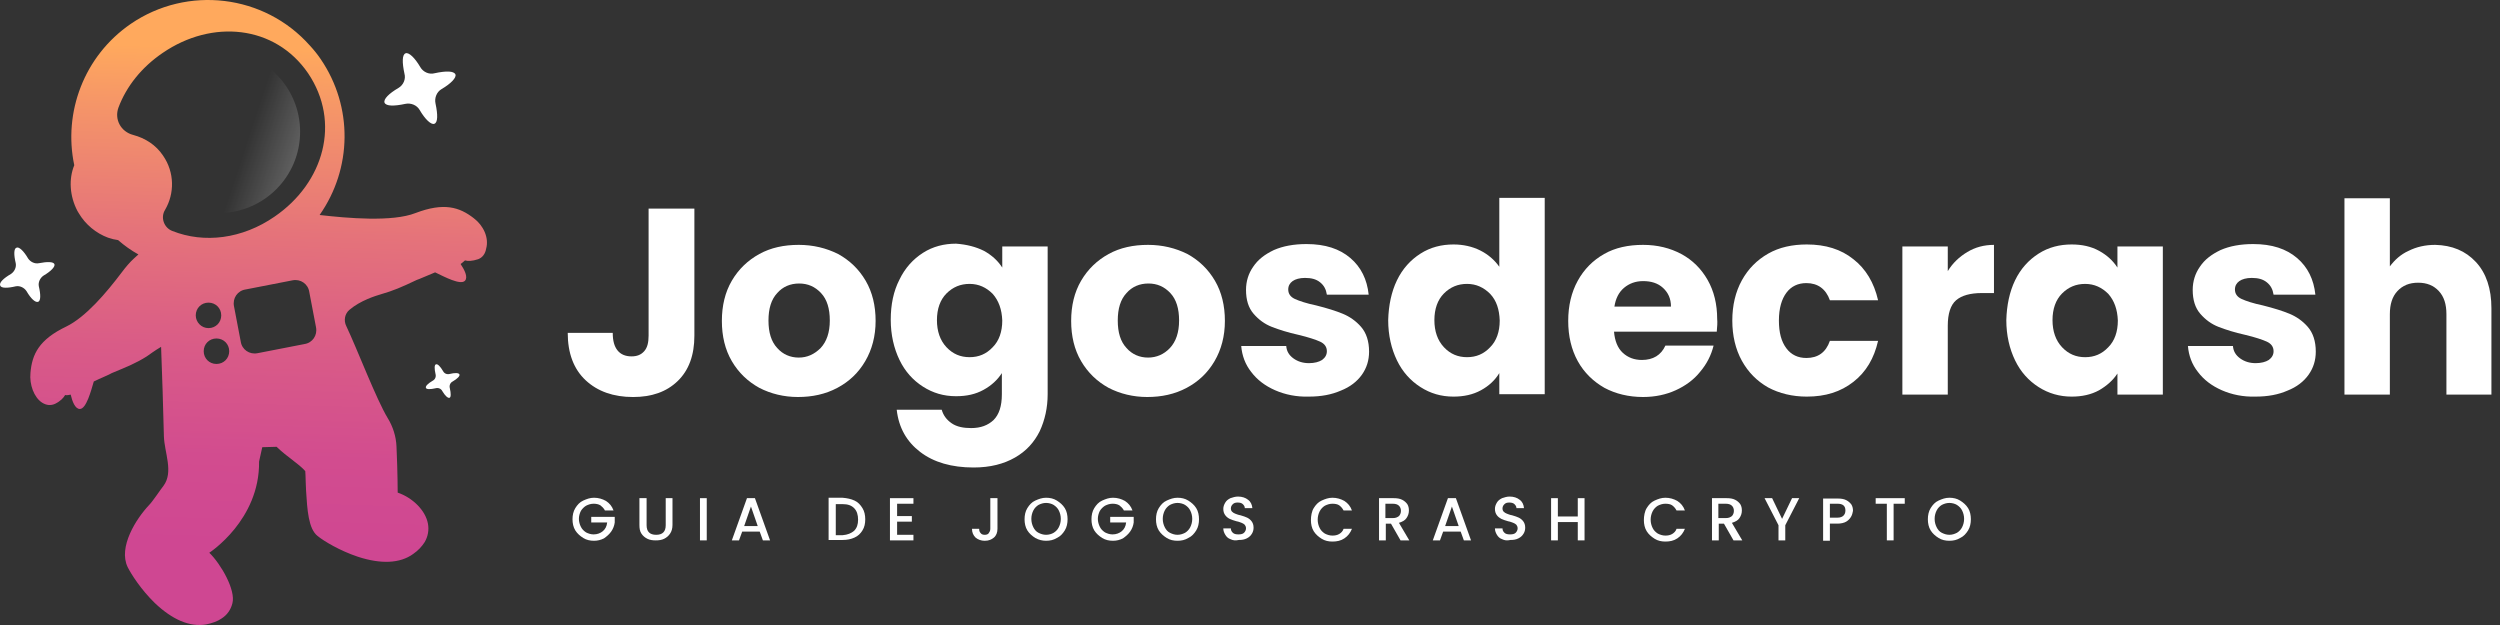
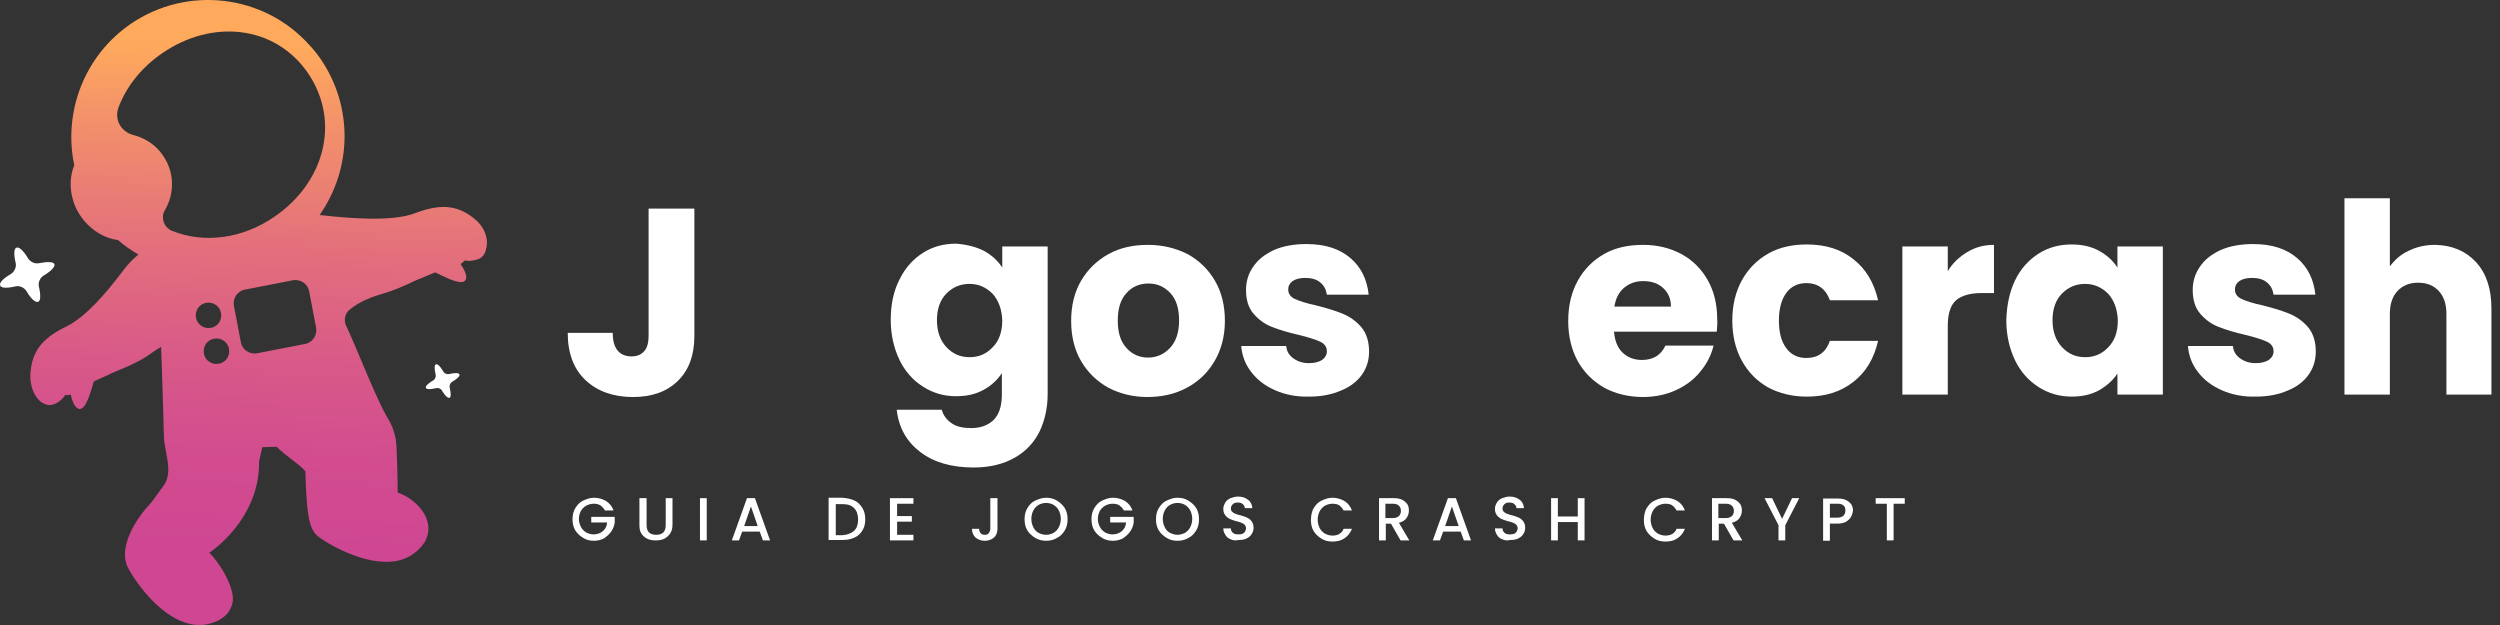
<svg xmlns="http://www.w3.org/2000/svg" width="192" height="48" viewBox="0 0 192 48" fill="none">
  <rect x="0" y="0" width="192" height="48" fill="#333333" stroke="none" />
  <path d="M53.329 16.023V25.78C53.329 27.279 52.901 28.441 52.044 29.267C51.188 30.093 50.056 30.491 48.619 30.491C47.12 30.491 45.896 30.062 44.979 29.206C44.061 28.349 43.602 27.126 43.602 25.566H47.059C47.059 26.178 47.181 26.606 47.426 26.912C47.67 27.218 48.038 27.37 48.496 27.37C48.925 27.37 49.23 27.248 49.475 26.973C49.72 26.698 49.812 26.3 49.812 25.78V16.023H53.329Z" fill="white" />
-   <path d="M58.315 29.787C57.428 29.297 56.724 28.624 56.204 27.737C55.684 26.85 55.44 25.81 55.44 24.648C55.44 23.486 55.684 22.446 56.204 21.559C56.724 20.672 57.428 19.999 58.315 19.509C59.202 19.02 60.211 18.806 61.343 18.806C62.444 18.806 63.454 19.05 64.371 19.509C65.258 19.999 65.962 20.672 66.482 21.559C67.002 22.446 67.247 23.486 67.247 24.648C67.247 25.81 66.971 26.85 66.451 27.737C65.931 28.624 65.228 29.297 64.31 29.787C63.392 30.276 62.383 30.49 61.282 30.49C60.211 30.49 59.202 30.245 58.315 29.787ZM63.025 26.728C63.484 26.238 63.729 25.535 63.729 24.617C63.729 23.7 63.515 22.996 63.056 22.507C62.597 22.017 62.047 21.773 61.374 21.773C60.701 21.773 60.12 22.017 59.691 22.507C59.233 22.996 59.019 23.7 59.019 24.617C59.019 25.535 59.233 26.238 59.691 26.728C60.12 27.217 60.701 27.462 61.343 27.462C61.986 27.462 62.536 27.217 63.025 26.728Z" fill="white" />
  <path d="M75.567 19.265C76.178 19.601 76.637 20.029 76.974 20.549V18.928H80.46V30.276C80.46 31.316 80.246 32.264 79.849 33.121C79.421 33.977 78.809 34.65 77.952 35.139C77.096 35.629 76.056 35.904 74.771 35.904C73.089 35.904 71.712 35.507 70.672 34.711C69.632 33.916 69.021 32.845 68.868 31.469H72.324C72.447 31.897 72.691 32.234 73.089 32.509C73.487 32.784 74.007 32.876 74.588 32.876C75.322 32.876 75.872 32.662 76.301 32.264C76.729 31.836 76.943 31.194 76.943 30.276V28.655C76.606 29.175 76.148 29.603 75.536 29.94C74.924 30.276 74.251 30.429 73.425 30.429C72.477 30.429 71.651 30.184 70.886 29.695C70.122 29.206 69.51 28.532 69.082 27.645C68.654 26.758 68.409 25.718 68.409 24.556C68.409 23.394 68.623 22.354 69.082 21.467C69.51 20.58 70.122 19.907 70.886 19.417C71.651 18.928 72.508 18.714 73.425 18.714C74.251 18.775 74.955 18.959 75.567 19.265ZM76.239 22.568C75.75 22.078 75.169 21.803 74.465 21.803C73.762 21.803 73.181 22.048 72.691 22.537C72.202 23.027 71.957 23.73 71.957 24.587C71.957 25.443 72.202 26.147 72.691 26.667C73.181 27.187 73.762 27.431 74.465 27.431C75.169 27.431 75.75 27.187 76.239 26.667C76.729 26.177 76.974 25.474 76.974 24.617C76.943 23.761 76.698 23.088 76.239 22.568Z" fill="white" />
  <path d="M85.14 29.787C84.253 29.297 83.55 28.624 83.03 27.737C82.51 26.85 82.265 25.81 82.265 24.648C82.265 23.486 82.51 22.446 83.03 21.559C83.55 20.672 84.253 19.999 85.14 19.509C86.027 19.02 87.037 18.806 88.169 18.806C89.27 18.806 90.279 19.05 91.197 19.509C92.084 19.999 92.787 20.672 93.307 21.559C93.827 22.446 94.072 23.486 94.072 24.648C94.072 25.81 93.797 26.85 93.277 27.737C92.757 28.624 92.053 29.297 91.136 29.787C90.218 30.276 89.209 30.49 88.107 30.49C87.037 30.49 86.027 30.245 85.14 29.787ZM89.851 26.728C90.31 26.238 90.554 25.535 90.554 24.617C90.554 23.7 90.34 22.996 89.882 22.507C89.423 22.017 88.872 21.773 88.199 21.773C87.526 21.773 86.945 22.017 86.517 22.507C86.058 22.996 85.844 23.7 85.844 24.617C85.844 25.535 86.058 26.238 86.517 26.728C86.945 27.217 87.526 27.462 88.169 27.462C88.811 27.462 89.392 27.217 89.851 26.728Z" fill="white" />
  <path d="M97.926 29.97C97.162 29.633 96.55 29.174 96.091 28.563C95.632 27.982 95.388 27.309 95.326 26.575H98.783C98.813 26.972 98.997 27.278 99.333 27.523C99.67 27.767 100.068 27.89 100.526 27.89C100.955 27.89 101.291 27.798 101.536 27.645C101.78 27.462 101.903 27.247 101.903 26.972C101.903 26.636 101.719 26.391 101.383 26.238C101.046 26.085 100.496 25.902 99.731 25.718C98.905 25.535 98.232 25.32 97.682 25.106C97.131 24.892 96.672 24.556 96.275 24.097C95.877 23.638 95.694 23.026 95.694 22.262C95.694 21.619 95.877 21.008 96.244 20.488C96.611 19.937 97.131 19.539 97.835 19.203C98.538 18.897 99.364 18.744 100.343 18.744C101.78 18.744 102.882 19.111 103.707 19.815C104.533 20.518 104.992 21.466 105.114 22.629H101.903C101.842 22.231 101.689 21.925 101.383 21.681C101.077 21.436 100.71 21.344 100.22 21.344C99.823 21.344 99.486 21.436 99.272 21.589C99.058 21.742 98.936 21.956 98.936 22.231C98.936 22.568 99.119 22.812 99.456 22.965C99.792 23.118 100.343 23.302 101.077 23.455C101.933 23.669 102.606 23.883 103.126 24.097C103.646 24.311 104.136 24.648 104.533 25.106C104.931 25.565 105.145 26.207 105.145 27.003C105.145 27.676 104.962 28.257 104.595 28.777C104.227 29.297 103.677 29.725 102.973 30C102.27 30.306 101.475 30.459 100.526 30.459C99.578 30.49 98.691 30.306 97.926 29.97Z" fill="white" />
-   <path d="M107.286 21.528C107.714 20.641 108.326 19.968 109.091 19.479C109.855 18.989 110.712 18.775 111.629 18.775C112.364 18.775 113.067 18.928 113.679 19.234C114.291 19.54 114.78 19.968 115.147 20.488V15.196H118.634V30.276H115.147V28.655C114.811 29.206 114.352 29.634 113.74 29.97C113.128 30.307 112.425 30.46 111.629 30.46C110.681 30.46 109.855 30.215 109.091 29.726C108.326 29.236 107.714 28.563 107.286 27.676C106.858 26.789 106.613 25.749 106.613 24.587C106.644 23.455 106.858 22.415 107.286 21.528ZM114.444 22.568C113.954 22.078 113.373 21.803 112.669 21.803C111.966 21.803 111.385 22.048 110.895 22.537C110.406 23.027 110.161 23.73 110.161 24.587C110.161 25.443 110.406 26.147 110.895 26.667C111.385 27.187 111.966 27.431 112.669 27.431C113.373 27.431 113.954 27.187 114.444 26.667C114.933 26.177 115.178 25.474 115.178 24.617C115.147 23.761 114.933 23.088 114.444 22.568Z" fill="white" />
  <path d="M131.848 25.474H123.956C124.017 26.177 124.232 26.728 124.629 27.095C125.027 27.462 125.516 27.645 126.097 27.645C126.954 27.645 127.566 27.279 127.902 26.544H131.603C131.42 27.279 131.083 27.951 130.563 28.563C130.074 29.175 129.432 29.634 128.697 29.97C127.963 30.307 127.107 30.49 126.189 30.49C125.088 30.49 124.079 30.245 123.222 29.787C122.366 29.297 121.662 28.624 121.173 27.737C120.683 26.85 120.439 25.81 120.439 24.648C120.439 23.486 120.683 22.446 121.173 21.559C121.662 20.672 122.335 19.999 123.192 19.509C124.048 19.02 125.057 18.806 126.189 18.806C127.29 18.806 128.269 19.05 129.126 19.509C129.982 19.968 130.655 20.641 131.144 21.497C131.634 22.354 131.879 23.363 131.879 24.495C131.909 24.77 131.879 25.107 131.848 25.474ZM128.33 23.547C128.33 22.935 128.116 22.476 127.719 22.109C127.321 21.742 126.801 21.589 126.189 21.589C125.608 21.589 125.119 21.773 124.721 22.109C124.323 22.446 124.079 22.935 123.987 23.547H128.33Z" fill="white" />
  <path d="M133.775 21.528C134.265 20.641 134.937 19.968 135.794 19.479C136.65 18.989 137.66 18.775 138.761 18.775C140.199 18.775 141.391 19.142 142.34 19.907C143.288 20.641 143.93 21.712 144.236 23.058H140.535C140.229 22.201 139.617 21.742 138.73 21.742C138.088 21.742 137.568 21.987 137.201 22.477C136.834 22.966 136.62 23.669 136.62 24.618C136.62 25.535 136.803 26.239 137.201 26.759C137.568 27.248 138.088 27.493 138.73 27.493C139.617 27.493 140.229 27.065 140.535 26.178H144.236C143.93 27.523 143.318 28.564 142.34 29.328C141.361 30.093 140.199 30.46 138.761 30.46C137.66 30.46 136.65 30.215 135.794 29.756C134.937 29.267 134.265 28.594 133.775 27.707C133.286 26.82 133.041 25.78 133.041 24.618C133.041 23.455 133.286 22.415 133.775 21.528Z" fill="white" />
  <path d="M151.088 19.356C151.699 18.989 152.372 18.806 153.137 18.806V22.507H152.189C151.332 22.507 150.659 22.69 150.231 23.057C149.803 23.424 149.589 24.097 149.589 25.015V30.307H146.102V18.928H149.589V20.824C149.956 20.213 150.476 19.723 151.088 19.356Z" fill="white" />
  <path d="M154.758 21.528C155.186 20.641 155.798 19.968 156.563 19.479C157.327 18.989 158.184 18.775 159.102 18.775C159.897 18.775 160.6 18.928 161.212 19.265C161.824 19.601 162.283 20.029 162.619 20.549V18.928H166.106V30.307H162.619V28.686C162.283 29.206 161.793 29.634 161.212 29.971C160.6 30.307 159.897 30.46 159.102 30.46C158.184 30.46 157.327 30.215 156.563 29.726C155.798 29.236 155.186 28.564 154.758 27.676C154.33 26.789 154.085 25.749 154.085 24.587C154.116 23.455 154.33 22.415 154.758 21.528ZM161.916 22.568C161.426 22.079 160.845 21.804 160.142 21.804C159.438 21.804 158.857 22.048 158.367 22.538C157.878 23.027 157.633 23.731 157.633 24.587C157.633 25.444 157.878 26.147 158.367 26.667C158.857 27.187 159.438 27.432 160.142 27.432C160.845 27.432 161.426 27.187 161.916 26.667C162.405 26.178 162.65 25.474 162.65 24.618C162.619 23.761 162.374 23.088 161.916 22.568Z" fill="white" />
  <path d="M170.633 29.97C169.868 29.633 169.257 29.174 168.798 28.563C168.339 27.982 168.094 27.309 168.033 26.575H171.49C171.52 26.972 171.704 27.278 172.04 27.523C172.377 27.767 172.774 27.89 173.233 27.89C173.661 27.89 173.998 27.798 174.243 27.645C174.487 27.462 174.61 27.247 174.61 26.972C174.61 26.636 174.426 26.391 174.09 26.238C173.753 26.085 173.203 25.902 172.438 25.718C171.612 25.535 170.939 25.32 170.388 25.106C169.838 24.892 169.379 24.556 168.981 24.097C168.584 23.638 168.4 23.026 168.4 22.262C168.4 21.619 168.584 21.008 168.951 20.488C169.318 19.937 169.838 19.539 170.541 19.203C171.245 18.897 172.071 18.744 173.05 18.744C174.487 18.744 175.588 19.111 176.414 19.815C177.24 20.518 177.699 21.466 177.821 22.629H174.61C174.548 22.231 174.395 21.925 174.09 21.681C173.784 21.436 173.417 21.344 172.927 21.344C172.53 21.344 172.193 21.436 171.979 21.589C171.765 21.742 171.643 21.956 171.643 22.231C171.643 22.568 171.826 22.812 172.163 22.965C172.499 23.118 173.05 23.302 173.784 23.455C174.64 23.669 175.313 23.883 175.833 24.097C176.353 24.311 176.842 24.648 177.24 25.106C177.638 25.565 177.852 26.207 177.852 27.003C177.852 27.676 177.668 28.257 177.301 28.777C176.934 29.297 176.384 29.725 175.68 30C174.977 30.306 174.181 30.459 173.233 30.459C172.285 30.49 171.398 30.306 170.633 29.97Z" fill="white" />
  <path d="M190.148 20.122C190.943 20.978 191.341 22.171 191.341 23.67V30.307H187.885V24.129C187.885 23.364 187.701 22.783 187.303 22.355C186.906 21.926 186.386 21.712 185.713 21.712C185.04 21.712 184.52 21.926 184.122 22.355C183.725 22.783 183.541 23.364 183.541 24.129V30.307H180.054V15.227H183.541V20.458C183.908 19.969 184.367 19.54 184.979 19.265C185.591 18.959 186.264 18.806 187.028 18.806C188.313 18.837 189.353 19.265 190.148 20.122Z" fill="white" />
-   <path d="M16.808 16.36C20.254 16.36 23.048 13.566 23.048 10.12C23.048 6.674 20.254 3.88 16.808 3.88C13.362 3.88 10.568 6.674 10.568 10.12C10.568 13.566 13.362 16.36 16.808 16.36Z" fill="url(#paint0_linear_64_103)" />
-   <path d="M34.977 5.715C35.069 5.959 34.64 6.418 33.906 6.846C33.539 7.06 33.355 7.519 33.447 7.947C33.631 8.804 33.631 9.416 33.355 9.507C33.111 9.599 32.652 9.171 32.224 8.437C32.01 8.07 31.551 7.886 31.123 7.978C30.266 8.162 29.654 8.162 29.532 7.886C29.44 7.611 29.869 7.183 30.603 6.754C30.97 6.54 31.184 6.082 31.061 5.653C30.878 4.797 30.878 4.185 31.153 4.093C31.398 4.002 31.857 4.43 32.285 5.164C32.499 5.531 32.958 5.745 33.386 5.623C34.243 5.439 34.854 5.439 34.977 5.715Z" fill="white" />
  <path d="M35.283 28.749C35.344 28.871 35.13 29.085 34.763 29.299C34.579 29.391 34.487 29.605 34.548 29.819C34.64 30.217 34.64 30.523 34.518 30.553C34.396 30.584 34.181 30.4 33.967 30.033C33.876 29.85 33.661 29.758 33.447 29.819C33.05 29.911 32.744 29.911 32.713 29.789C32.652 29.666 32.866 29.452 33.233 29.238C33.417 29.146 33.508 28.932 33.447 28.718C33.356 28.32 33.356 28.015 33.478 27.984C33.6 27.923 33.814 28.137 34.029 28.504C34.12 28.688 34.334 28.779 34.548 28.718C34.916 28.626 35.221 28.626 35.283 28.749Z" fill="white" />
  <path d="M4.175 20.276C4.267 20.459 3.93 20.826 3.349 21.163C3.074 21.346 2.921 21.683 2.982 21.989C3.135 22.631 3.135 23.121 2.921 23.182C2.707 23.243 2.37 22.937 2.034 22.356C1.85 22.081 1.514 21.928 1.208 21.989C0.566 22.142 0.076 22.142 0.015 21.928C-0.077 21.713 0.26 21.377 0.841 21.041C1.116 20.857 1.269 20.521 1.208 20.215C1.055 19.572 1.055 19.083 1.269 19.022C1.453 18.93 1.82 19.267 2.156 19.848C2.34 20.123 2.676 20.276 2.982 20.215C3.624 20.092 4.083 20.092 4.175 20.276Z" fill="white" />
  <path d="M36.384 16.757C35.283 15.901 34.09 15.534 31.918 16.359C30.144 17.063 26.688 16.757 24.546 16.512C27.055 12.934 27.116 8.193 24.638 4.553C24.393 4.186 24.118 3.849 23.812 3.513L23.782 3.482C20.295 -0.433 14.391 -1.137 10.048 1.83C6.438 4.308 4.848 8.651 5.704 12.689C5.276 13.729 5.337 15.044 5.949 16.206C5.98 16.268 6.01 16.298 6.041 16.359C6.561 17.247 7.387 17.919 8.304 18.256C8.58 18.348 8.824 18.409 9.069 18.439C9.558 18.868 10.078 19.235 10.629 19.541L10.293 19.846C9.956 20.152 9.65 20.519 9.375 20.886C8.151 22.508 6.591 24.343 5.093 25.077C2.982 26.086 2.462 27.218 2.34 28.625C2.248 29.543 2.615 30.521 3.227 30.919C3.563 31.133 3.9 31.164 4.236 31.011C4.664 30.797 4.878 30.552 5.001 30.338C5.154 30.369 5.276 30.338 5.429 30.307C5.551 30.827 5.766 31.409 6.133 31.409C6.622 31.409 6.989 30.032 7.203 29.298C7.631 29.084 8.457 28.747 8.58 28.656C9.834 28.136 10.445 27.891 11.271 27.371C11.455 27.249 11.852 26.943 12.372 26.637C12.464 28.9 12.525 31.195 12.587 33.489C12.617 34.743 13.351 36.241 12.556 37.312C12.311 37.618 11.73 38.505 11.455 38.78C10.445 39.851 9.069 42.023 9.803 43.552C10.078 44.102 10.843 45.295 11.883 46.305C13.229 47.59 14.575 48.171 15.829 47.956C16.288 47.865 16.716 47.712 17.022 47.498C17.45 47.222 17.725 46.825 17.848 46.335C18.123 45.326 16.961 43.307 16.074 42.451C16.074 42.451 19.958 39.943 19.897 35.446L20.142 34.345L21.243 34.314C22.099 35.14 22.895 35.569 23.445 36.18C23.476 36.547 23.476 37.312 23.506 37.679C23.598 39.178 23.69 40.615 24.393 41.166C24.883 41.564 26.106 42.298 27.483 42.757C29.257 43.338 30.725 43.277 31.735 42.542C32.132 42.267 32.407 41.961 32.621 41.625C32.866 41.197 32.958 40.707 32.866 40.218C32.683 39.209 31.704 38.23 30.542 37.832C30.542 37.832 30.542 36.272 30.45 34.284C30.419 33.519 30.174 32.754 29.777 32.112C28.89 30.644 27.452 26.851 26.596 25.046C26.382 24.618 26.473 24.098 26.84 23.792C27.666 23.089 28.829 22.722 29.257 22.599C30.205 22.324 30.786 22.079 32.01 21.498C32.132 21.468 32.958 21.101 33.417 20.917C34.12 21.253 35.374 21.926 35.711 21.559C35.956 21.284 35.68 20.733 35.374 20.275C35.497 20.183 35.619 20.091 35.711 19.999C35.925 20.061 36.261 20.061 36.72 19.908C37.057 19.785 37.271 19.479 37.332 19.112C37.577 18.256 37.118 17.308 36.384 16.757ZM15.034 24.221C15.034 23.67 15.462 23.242 16.012 23.242C16.563 23.242 16.991 23.67 16.991 24.221C16.991 24.771 16.563 25.199 16.012 25.199C15.462 25.199 15.034 24.741 15.034 24.221ZM16.624 27.952C16.074 27.952 15.645 27.524 15.645 26.973C15.645 26.423 16.074 25.995 16.624 25.995C17.175 25.995 17.603 26.423 17.603 26.973C17.603 27.524 17.175 27.952 16.624 27.952ZM23.384 26.423L19.775 27.126C19.163 27.249 18.582 26.851 18.49 26.239L17.97 23.517C17.848 22.905 18.245 22.324 18.857 22.232L22.466 21.529C23.078 21.406 23.659 21.804 23.751 22.416L24.271 25.138C24.393 25.75 23.996 26.331 23.384 26.423ZM21.09 16.635C18.612 18.348 15.676 18.715 13.229 17.736C12.587 17.491 12.311 16.696 12.678 16.115C13.412 14.861 13.412 13.239 12.525 11.955C11.975 11.129 11.149 10.609 10.231 10.364C9.283 10.12 8.763 9.171 9.1 8.254C9.711 6.633 10.874 5.164 12.495 4.063C16.288 1.463 21.12 1.922 23.659 5.623C26.198 9.385 24.883 14.035 21.09 16.635Z" fill="url(#paint1_linear_64_103)" />
  <path d="M46.447 39.176C46.355 39.023 46.233 38.901 46.111 38.809C45.958 38.717 45.774 38.686 45.591 38.686C45.377 38.686 45.193 38.748 45.01 38.839C44.856 38.931 44.704 39.084 44.612 39.237C44.52 39.42 44.459 39.635 44.459 39.849C44.459 40.063 44.52 40.277 44.612 40.46C44.704 40.644 44.826 40.766 45.01 40.889C45.193 40.98 45.377 41.042 45.591 41.042C45.866 41.042 46.111 40.95 46.294 40.797C46.478 40.644 46.6 40.43 46.631 40.124H45.407V39.696H47.212V40.124C47.181 40.369 47.089 40.613 46.937 40.828C46.784 41.042 46.6 41.195 46.386 41.347C46.141 41.47 45.897 41.531 45.621 41.531C45.315 41.531 45.04 41.47 44.795 41.317C44.551 41.164 44.337 40.98 44.184 40.736C44.031 40.491 43.969 40.185 43.969 39.879C43.969 39.573 44.031 39.267 44.184 39.023C44.337 38.778 44.52 38.564 44.795 38.442C45.071 38.319 45.315 38.227 45.621 38.227C45.958 38.227 46.264 38.319 46.539 38.472C46.814 38.656 46.998 38.87 47.12 39.206H46.447V39.176Z" fill="white" />
  <path d="M49.659 38.259V40.339C49.659 40.584 49.72 40.767 49.842 40.889C49.965 41.012 50.148 41.073 50.393 41.073C50.638 41.073 50.821 41.012 50.943 40.889C51.066 40.767 51.127 40.584 51.127 40.339V38.259H51.647V40.308C51.647 40.584 51.586 40.798 51.463 40.981C51.341 41.165 51.188 41.287 51.005 41.379C50.821 41.471 50.607 41.501 50.362 41.501C50.118 41.501 49.903 41.471 49.72 41.379C49.536 41.287 49.383 41.165 49.261 40.981C49.139 40.798 49.108 40.584 49.108 40.308V38.259H49.659Z" fill="white" />
  <path d="M54.278 38.259V41.501H53.758V38.259H54.278Z" fill="white" />
  <path d="M58.346 40.828H57L56.755 41.501H56.205L57.367 38.259H57.979L59.141 41.501H58.59L58.346 40.828ZM58.193 40.4L57.673 38.901L57.153 40.4H58.193Z" fill="white" />
  <path d="M65.625 38.442C65.901 38.564 66.084 38.778 66.237 39.023C66.39 39.267 66.451 39.573 66.451 39.879C66.451 40.216 66.39 40.491 66.237 40.736C66.084 40.98 65.901 41.164 65.625 41.286C65.35 41.409 65.075 41.47 64.708 41.47H63.637V38.227H64.708C65.075 38.258 65.35 38.319 65.625 38.442ZM65.595 40.766C65.809 40.552 65.901 40.277 65.901 39.91C65.901 39.543 65.809 39.237 65.595 39.023C65.381 38.809 65.105 38.717 64.708 38.717H64.188V41.103H64.708C65.105 41.072 65.381 40.95 65.595 40.766Z" fill="white" />
  <path d="M68.898 38.687V39.635H70.03V40.063H68.898V41.073H70.152V41.501H68.348V38.259H70.152V38.687H68.898Z" fill="white" />
  <path d="M76.606 38.259V40.614C76.606 40.889 76.515 41.134 76.331 41.287C76.148 41.44 75.934 41.532 75.628 41.532C75.352 41.532 75.108 41.44 74.924 41.287C74.741 41.103 74.649 40.889 74.649 40.614H75.2C75.2 40.767 75.23 40.859 75.322 40.95C75.383 41.042 75.505 41.073 75.628 41.073C75.75 41.073 75.872 41.042 75.934 40.95C75.995 40.859 76.056 40.767 76.056 40.614V38.259H76.606Z" fill="white" />
  <path d="M79.512 41.317C79.268 41.164 79.054 40.98 78.901 40.736C78.748 40.491 78.686 40.185 78.686 39.879C78.686 39.573 78.748 39.267 78.901 39.023C79.054 38.778 79.237 38.564 79.512 38.442C79.788 38.319 80.032 38.227 80.338 38.227C80.644 38.227 80.919 38.289 81.164 38.442C81.409 38.595 81.623 38.778 81.776 39.023C81.929 39.267 81.99 39.573 81.99 39.879C81.99 40.185 81.929 40.491 81.776 40.736C81.623 40.98 81.439 41.194 81.164 41.317C80.919 41.47 80.644 41.531 80.338 41.531C80.063 41.531 79.788 41.47 79.512 41.317ZM80.919 40.919C81.072 40.828 81.225 40.675 81.317 40.491C81.409 40.307 81.47 40.093 81.47 39.849C81.47 39.604 81.409 39.39 81.317 39.206C81.225 39.023 81.103 38.901 80.919 38.778C80.766 38.686 80.552 38.625 80.338 38.625C80.124 38.625 79.941 38.686 79.757 38.778C79.604 38.87 79.451 39.023 79.359 39.206C79.268 39.39 79.207 39.604 79.207 39.849C79.207 40.093 79.268 40.307 79.359 40.491C79.451 40.675 79.574 40.828 79.757 40.919C79.941 41.011 80.124 41.072 80.338 41.072C80.552 41.072 80.766 41.011 80.919 40.919Z" fill="white" />
  <path d="M86.303 39.176C86.211 39.023 86.089 38.901 85.967 38.809C85.814 38.717 85.63 38.686 85.447 38.686C85.233 38.686 85.049 38.748 84.865 38.839C84.713 38.931 84.559 39.084 84.468 39.237C84.376 39.42 84.315 39.635 84.315 39.849C84.315 40.063 84.376 40.277 84.468 40.46C84.559 40.644 84.682 40.766 84.865 40.889C85.049 40.98 85.233 41.042 85.447 41.042C85.722 41.042 85.967 40.95 86.15 40.797C86.334 40.644 86.456 40.43 86.487 40.124H85.263V39.696H87.068V40.124C87.037 40.369 86.945 40.613 86.793 40.828C86.639 41.042 86.456 41.195 86.242 41.347C85.997 41.47 85.752 41.531 85.477 41.531C85.171 41.531 84.896 41.47 84.651 41.317C84.407 41.164 84.192 40.98 84.04 40.736C83.887 40.491 83.825 40.185 83.825 39.879C83.825 39.573 83.887 39.267 84.04 39.023C84.192 38.778 84.376 38.564 84.651 38.442C84.927 38.319 85.171 38.227 85.477 38.227C85.814 38.227 86.12 38.319 86.395 38.472C86.67 38.656 86.854 38.87 86.976 39.206H86.303V39.176Z" fill="white" />
  <path d="M89.606 41.317C89.361 41.164 89.147 40.98 88.994 40.736C88.841 40.491 88.78 40.185 88.78 39.879C88.78 39.573 88.841 39.267 88.994 39.023C89.147 38.778 89.331 38.564 89.606 38.442C89.881 38.319 90.126 38.227 90.432 38.227C90.738 38.227 91.013 38.289 91.258 38.442C91.503 38.595 91.717 38.778 91.87 39.023C92.023 39.267 92.084 39.573 92.084 39.879C92.084 40.185 92.023 40.491 91.87 40.736C91.717 40.98 91.533 41.194 91.258 41.317C91.013 41.47 90.738 41.531 90.432 41.531C90.126 41.531 89.851 41.47 89.606 41.317ZM91.013 40.919C91.166 40.828 91.319 40.675 91.411 40.491C91.503 40.307 91.564 40.093 91.564 39.849C91.564 39.604 91.503 39.39 91.411 39.206C91.319 39.023 91.197 38.901 91.013 38.778C90.86 38.686 90.646 38.625 90.432 38.625C90.218 38.625 90.034 38.686 89.851 38.778C89.698 38.87 89.545 39.023 89.453 39.206C89.361 39.39 89.3 39.604 89.3 39.849C89.3 40.093 89.361 40.307 89.453 40.491C89.545 40.675 89.667 40.828 89.851 40.919C90.034 41.011 90.218 41.072 90.432 41.072C90.646 41.072 90.83 41.011 91.013 40.919Z" fill="white" />
  <path d="M94.5 41.409C94.317 41.347 94.194 41.225 94.103 41.072C94.011 40.919 93.95 40.766 93.95 40.583H94.531C94.531 40.736 94.592 40.828 94.684 40.919C94.776 41.011 94.928 41.042 95.112 41.042C95.296 41.042 95.448 41.011 95.54 40.919C95.632 40.828 95.693 40.705 95.693 40.583C95.693 40.46 95.663 40.399 95.601 40.307C95.54 40.246 95.448 40.185 95.357 40.154C95.265 40.124 95.143 40.063 94.959 40.032C94.745 39.971 94.561 39.91 94.439 39.849C94.317 39.788 94.194 39.696 94.103 39.573C94.011 39.451 93.95 39.298 93.95 39.084C93.95 38.9 94.011 38.748 94.103 38.595C94.194 38.442 94.317 38.35 94.5 38.258C94.684 38.197 94.867 38.136 95.082 38.136C95.387 38.136 95.663 38.227 95.846 38.38C96.06 38.533 96.152 38.748 96.183 39.023H95.601C95.601 38.9 95.54 38.809 95.448 38.717C95.357 38.625 95.204 38.595 95.051 38.595C94.898 38.595 94.776 38.625 94.684 38.717C94.592 38.809 94.531 38.9 94.531 39.053C94.531 39.145 94.561 39.237 94.623 39.298C94.684 39.359 94.776 39.42 94.867 39.451C94.959 39.482 95.082 39.543 95.265 39.573C95.479 39.635 95.663 39.696 95.785 39.757C95.907 39.818 96.03 39.91 96.121 40.032C96.213 40.154 96.274 40.307 96.274 40.522C96.274 40.675 96.244 40.828 96.152 40.98C96.06 41.133 95.938 41.256 95.754 41.347C95.571 41.439 95.387 41.47 95.143 41.47C94.867 41.531 94.684 41.5 94.5 41.409Z" fill="white" />
  <path d="M100.893 39.023C101.046 38.778 101.23 38.564 101.505 38.442C101.78 38.319 102.025 38.227 102.331 38.227C102.667 38.227 102.973 38.319 103.249 38.472C103.524 38.656 103.707 38.87 103.83 39.206H103.187C103.096 39.023 102.973 38.901 102.851 38.809C102.729 38.717 102.514 38.686 102.331 38.686C102.117 38.686 101.933 38.748 101.75 38.839C101.597 38.931 101.444 39.084 101.352 39.267C101.26 39.451 101.199 39.665 101.199 39.91C101.199 40.155 101.26 40.369 101.352 40.552C101.444 40.736 101.566 40.858 101.75 40.98C101.933 41.072 102.117 41.133 102.331 41.133C102.514 41.133 102.698 41.103 102.851 41.011C103.004 40.919 103.126 40.797 103.187 40.613H103.83C103.707 40.919 103.524 41.164 103.249 41.347C102.973 41.531 102.667 41.592 102.331 41.592C102.025 41.592 101.75 41.531 101.505 41.378C101.26 41.225 101.046 41.042 100.893 40.797C100.74 40.552 100.679 40.246 100.679 39.94C100.679 39.635 100.74 39.267 100.893 39.023Z" fill="white" />
  <path d="M107.561 41.501L106.827 40.216H106.43V41.501H105.91V38.259H107.041C107.286 38.259 107.5 38.289 107.684 38.381C107.867 38.473 107.99 38.595 108.081 38.718C108.173 38.87 108.204 39.023 108.204 39.207C108.204 39.421 108.143 39.605 108.02 39.788C107.898 39.972 107.714 40.063 107.439 40.155L108.234 41.501H107.561ZM106.399 39.788H106.98C107.194 39.788 107.317 39.727 107.439 39.635C107.531 39.544 107.592 39.391 107.592 39.238C107.592 39.054 107.531 38.932 107.439 38.84C107.347 38.748 107.194 38.687 106.98 38.687H106.399V39.788Z" fill="white" />
  <path d="M112.18 40.828H110.834L110.59 41.501H110.039L111.201 38.259H111.813L112.975 41.501H112.425L112.18 40.828ZM112.027 40.4L111.507 38.901L110.987 40.4H112.027Z" fill="white" />
  <path d="M115.361 41.409C115.178 41.347 115.055 41.225 114.963 41.072C114.872 40.919 114.811 40.766 114.811 40.583H115.392C115.392 40.736 115.453 40.828 115.545 40.919C115.636 41.011 115.789 41.042 115.973 41.042C116.156 41.042 116.309 41.011 116.401 40.919C116.493 40.828 116.554 40.705 116.554 40.583C116.554 40.46 116.523 40.399 116.462 40.307C116.401 40.246 116.309 40.185 116.218 40.154C116.126 40.124 116.003 40.063 115.82 40.032C115.606 39.971 115.422 39.91 115.3 39.849C115.178 39.788 115.055 39.696 114.963 39.573C114.872 39.451 114.811 39.298 114.811 39.084C114.811 38.9 114.872 38.748 114.963 38.595C115.055 38.442 115.178 38.35 115.361 38.258C115.545 38.197 115.728 38.136 115.942 38.136C116.248 38.136 116.523 38.227 116.707 38.38C116.921 38.533 117.013 38.748 117.043 39.023H116.462C116.462 38.9 116.401 38.809 116.309 38.717C116.218 38.625 116.065 38.595 115.912 38.595C115.759 38.595 115.636 38.625 115.545 38.717C115.453 38.809 115.392 38.9 115.392 39.053C115.392 39.145 115.422 39.237 115.483 39.298C115.545 39.359 115.636 39.42 115.728 39.451C115.82 39.482 115.942 39.543 116.126 39.573C116.34 39.635 116.523 39.696 116.646 39.757C116.768 39.818 116.891 39.91 116.982 40.032C117.074 40.154 117.135 40.307 117.135 40.522C117.135 40.675 117.105 40.828 117.013 40.98C116.921 41.133 116.799 41.256 116.615 41.347C116.432 41.439 116.248 41.47 116.003 41.47C115.728 41.531 115.545 41.5 115.361 41.409Z" fill="white" />
  <path d="M121.693 38.259V41.501H121.173V40.094H119.644V41.501H119.124V38.259H119.644V39.666H121.173V38.259H121.693Z" fill="white" />
  <path d="M126.465 39.023C126.618 38.778 126.801 38.564 127.076 38.442C127.352 38.319 127.596 38.227 127.902 38.227C128.239 38.227 128.545 38.319 128.82 38.472C129.095 38.656 129.279 38.87 129.401 39.206H128.759C128.667 39.023 128.545 38.901 128.422 38.809C128.3 38.717 128.086 38.686 127.902 38.686C127.688 38.686 127.505 38.748 127.321 38.839C127.168 38.931 127.015 39.084 126.923 39.267C126.832 39.451 126.77 39.665 126.77 39.91C126.77 40.155 126.832 40.369 126.923 40.552C127.015 40.736 127.138 40.858 127.321 40.98C127.505 41.072 127.688 41.133 127.902 41.133C128.086 41.133 128.269 41.103 128.422 41.011C128.575 40.919 128.698 40.797 128.759 40.613H129.401C129.279 40.919 129.095 41.164 128.82 41.347C128.545 41.531 128.239 41.592 127.902 41.592C127.596 41.592 127.321 41.531 127.076 41.378C126.832 41.225 126.618 41.042 126.465 40.797C126.312 40.552 126.25 40.246 126.25 39.94C126.25 39.635 126.312 39.267 126.465 39.023Z" fill="white" />
  <path d="M133.133 41.501L132.399 40.216H132.001V41.501H131.481V38.259H132.613C132.857 38.259 133.072 38.289 133.255 38.381C133.439 38.473 133.561 38.595 133.653 38.718C133.744 38.87 133.775 39.023 133.775 39.207C133.775 39.421 133.714 39.605 133.592 39.788C133.469 39.972 133.286 40.063 133.01 40.155L133.806 41.501H133.133ZM131.97 39.788H132.552C132.766 39.788 132.888 39.727 133.01 39.635C133.102 39.544 133.163 39.391 133.163 39.238C133.163 39.054 133.102 38.932 133.01 38.84C132.919 38.748 132.766 38.687 132.552 38.687H131.97V39.788Z" fill="white" />
  <path d="M138.18 38.259L137.109 40.339V41.501H136.589V40.339L135.519 38.259H136.1L136.864 39.849L137.629 38.259H138.18Z" fill="white" />
  <path d="M142.156 39.695C142.065 39.848 141.942 39.97 141.789 40.062C141.636 40.154 141.392 40.215 141.116 40.215H140.535V41.53H140.015V38.288H141.147C141.392 38.288 141.606 38.319 141.789 38.41C141.973 38.502 142.095 38.625 142.187 38.747C142.279 38.9 142.309 39.053 142.309 39.236C142.279 39.389 142.248 39.542 142.156 39.695ZM141.575 39.603C141.667 39.512 141.728 39.389 141.728 39.206C141.728 38.839 141.514 38.686 141.116 38.686H140.535V39.756H141.116C141.33 39.756 141.483 39.695 141.575 39.603Z" fill="white" />
  <path d="M146.285 38.259V38.687H145.429V41.501H144.909V38.687H144.052V38.259H146.285Z" fill="white" />
-   <path d="M148.885 41.317C148.641 41.164 148.427 40.98 148.274 40.736C148.121 40.491 148.06 40.185 148.06 39.879C148.06 39.573 148.121 39.267 148.274 39.023C148.427 38.778 148.61 38.564 148.885 38.442C149.161 38.319 149.405 38.227 149.711 38.227C150.017 38.227 150.292 38.289 150.537 38.442C150.782 38.595 150.996 38.778 151.149 39.023C151.302 39.267 151.363 39.573 151.363 39.879C151.363 40.185 151.302 40.491 151.149 40.736C150.996 40.98 150.812 41.194 150.537 41.317C150.292 41.47 150.017 41.531 149.711 41.531C149.405 41.531 149.13 41.47 148.885 41.317ZM150.292 40.919C150.445 40.828 150.598 40.675 150.69 40.491C150.782 40.307 150.843 40.093 150.843 39.849C150.843 39.604 150.782 39.39 150.69 39.206C150.598 39.023 150.476 38.901 150.292 38.778C150.14 38.686 149.925 38.625 149.711 38.625C149.497 38.625 149.314 38.686 149.13 38.778C148.977 38.87 148.824 39.023 148.733 39.206C148.641 39.39 148.58 39.604 148.58 39.849C148.58 40.093 148.641 40.307 148.733 40.491C148.824 40.675 148.947 40.828 149.13 40.919C149.314 41.011 149.497 41.072 149.711 41.072C149.925 41.072 150.109 41.011 150.292 40.919Z" fill="white" />
  <defs>
    <linearGradient id="paint0_linear_64_103" x1="18.989" y1="10.807" x2="36.398" y2="16.566" gradientUnits="userSpaceOnUse">
      <stop stop-color="white" stop-opacity="0" />
      <stop offset="1" stop-color="white" />
    </linearGradient>
    <linearGradient id="paint1_linear_64_103" x1="20.527" y1="3.755" x2="19.358" y2="41.938" gradientUnits="userSpaceOnUse">
      <stop stop-color="#FFA95D" />
      <stop offset="0.122" stop-color="#F59568" />
      <stop offset="0.37" stop-color="#E5737A" />
      <stop offset="0.606" stop-color="#D95B87" />
      <stop offset="0.822" stop-color="#D24C8F" />
      <stop offset="1" stop-color="#CF4792" />
    </linearGradient>
  </defs>
</svg>